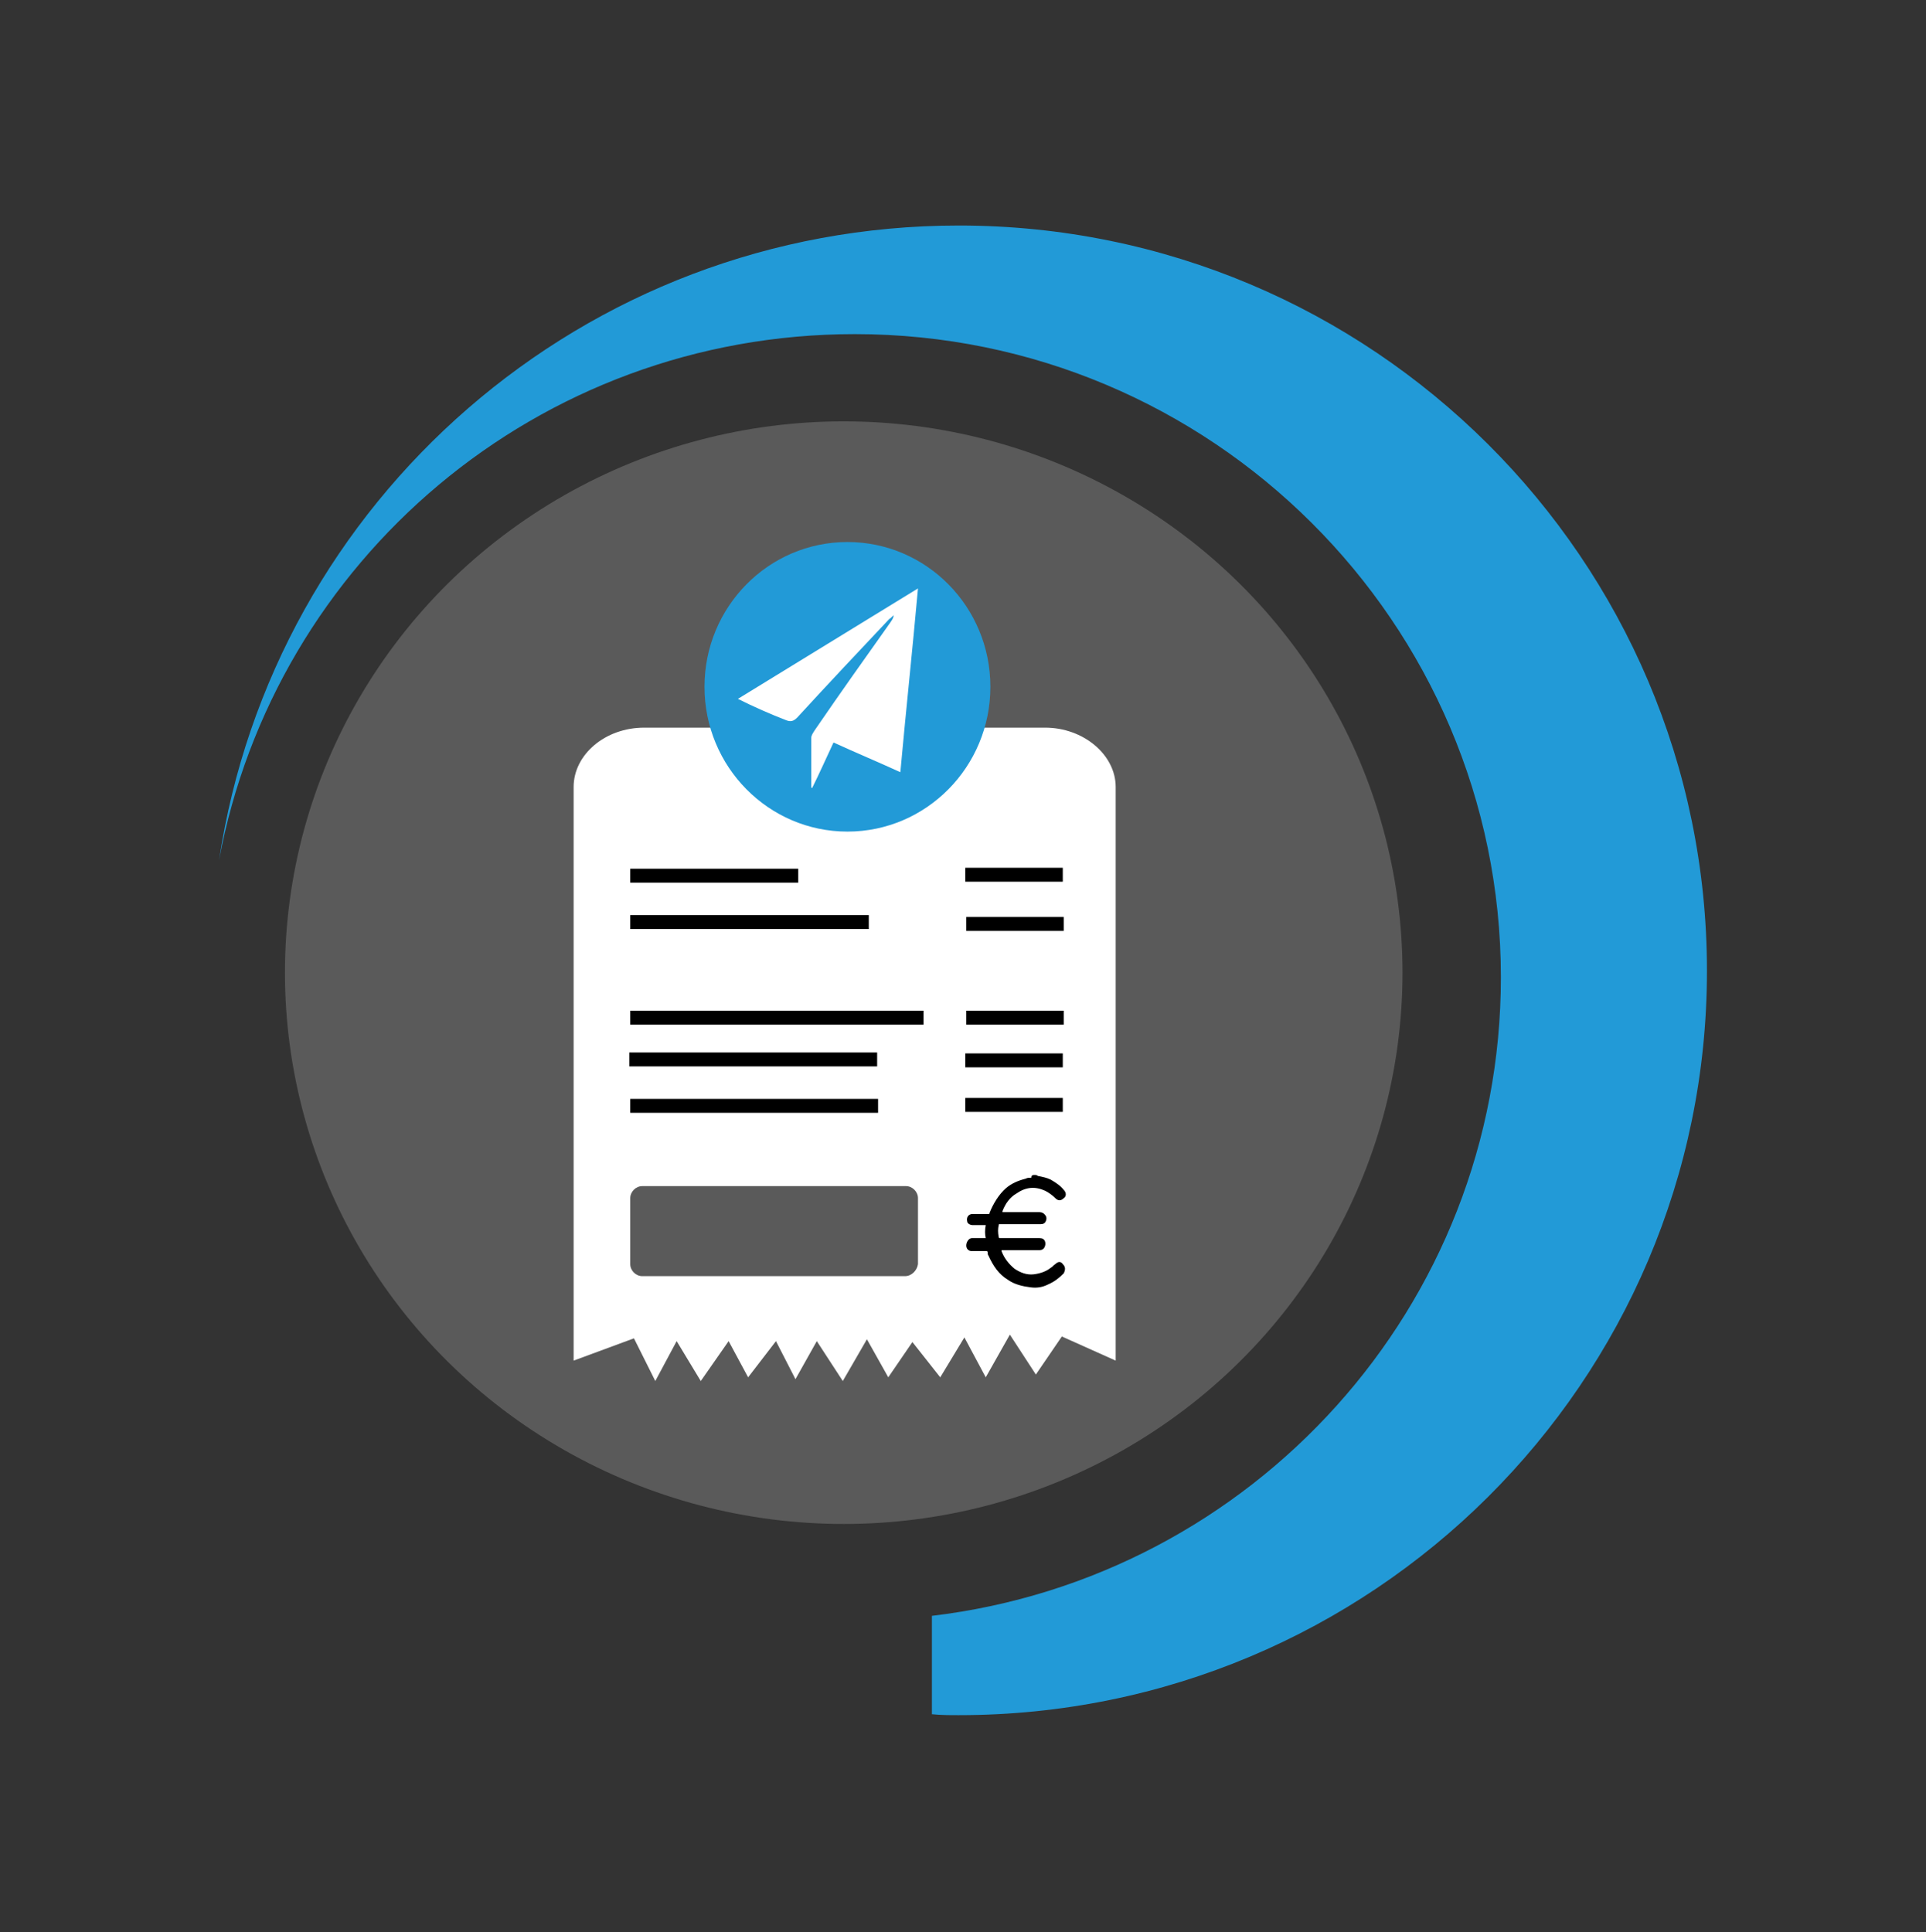
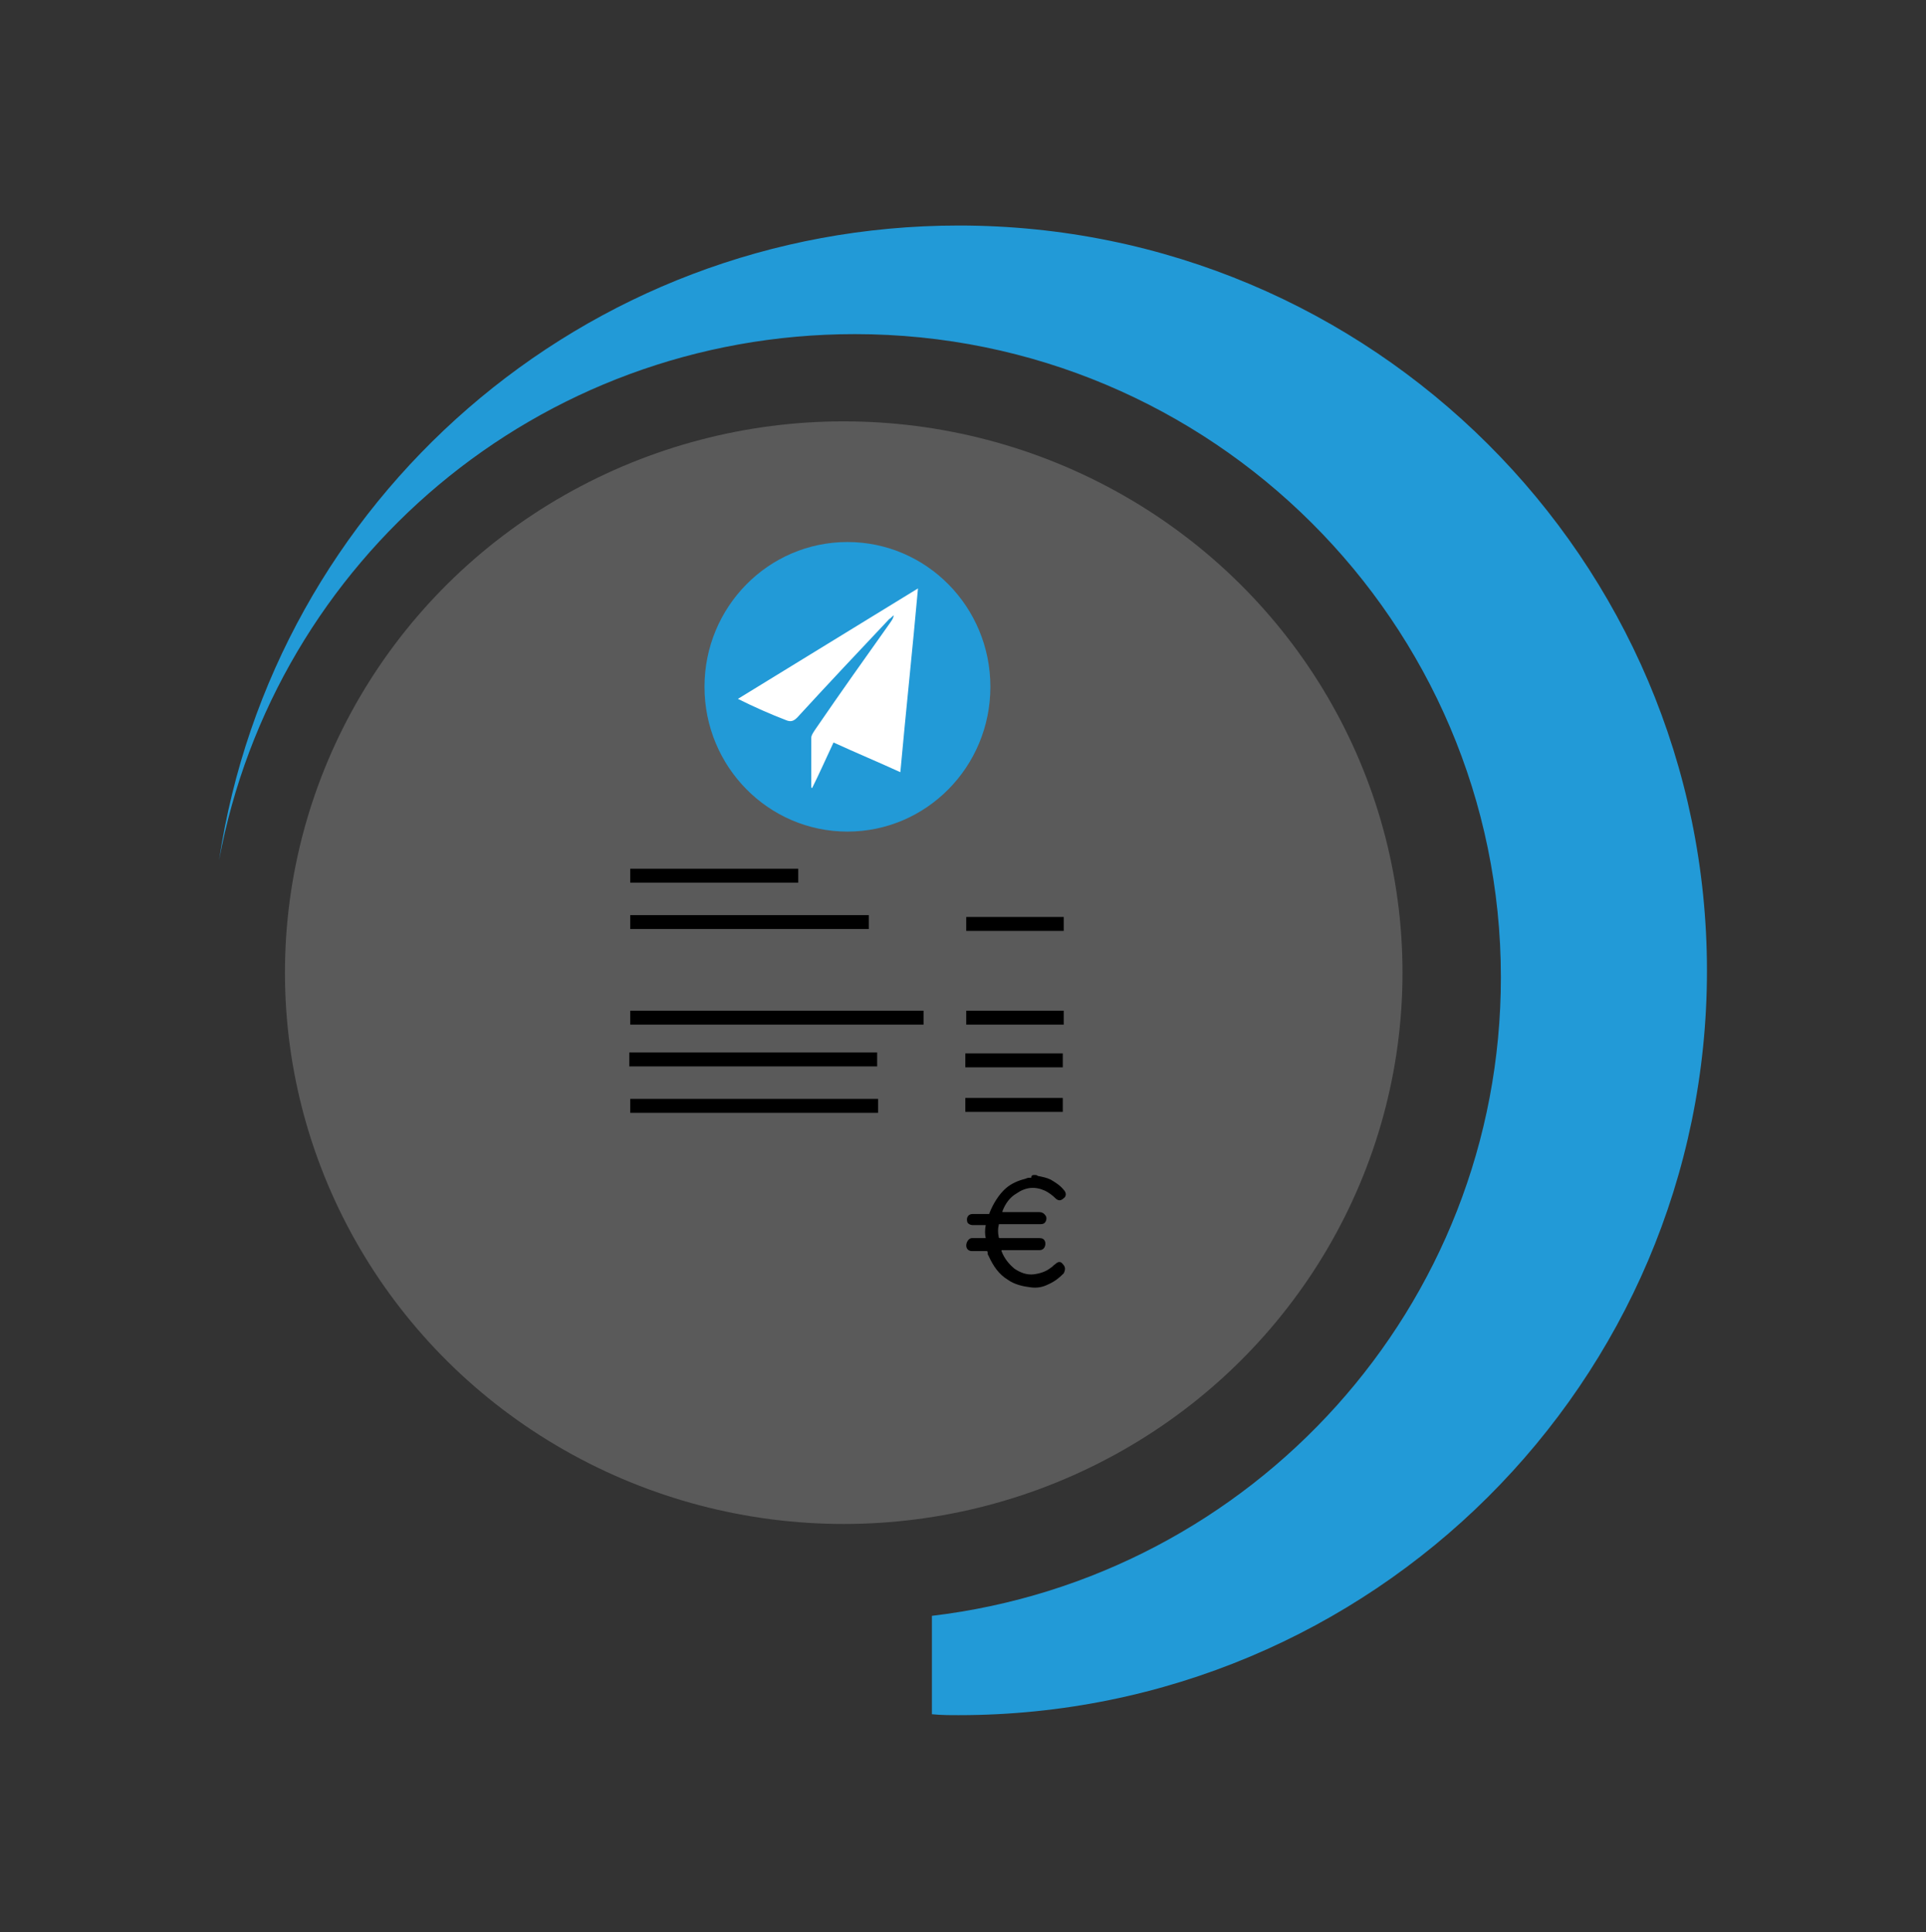
<svg xmlns="http://www.w3.org/2000/svg" version="1.1" id="Livello_1" x="0px" y="0px" viewBox="0 0 207.5 208.2" style="enable-background:new 0 0 207.5 208.2;" xml:space="preserve">
  <rect x="0" y="0" width="207.5" height="208.2" fill="#333333" stroke="none" />
  <style type="text/css">
	.st0{fill:#5A5A5A;}
	.st1{fill:#229AD7;}
	.st2{fill:#FFFFFF;}
</style>
  <g id="XMLID_00000002352891643884599850000001587615072475688351_">
    <ellipse id="XMLID_301_" class="st0" cx="90.9" cy="104.8" rx="60.2" ry="59.4" />
    <g id="XMLID_14_">
      <path id="XMLID_300_" class="st1" d="M103.3,24.3c-40.5,0-73.9,29.7-79.7,68.4c6-32.3,34.3-56.7,68.5-56.7    c38.4,0,69.6,31.1,69.6,69.3c0,35.5-26.8,64.7-61.3,68.8v10.6c1,0.1,1.9,0.1,2.9,0.1c44.5,0,80.6-35.9,80.6-80.2    S147.8,24.3,103.3,24.3z" />
    </g>
    <rect id="XMLID_295_" x="68.8" y="94.1" class="st0" width="17.6" height="1.5" />
    <rect id="XMLID_292_" x="68.8" y="98.9" class="st0" width="25" height="1.5" />
    <rect id="XMLID_289_" x="68.8" y="109" class="st0" width="30.9" height="1.5" />
-     <rect id="XMLID_286_" x="68.8" y="113.4" class="st0" width="26.1" height="1.5" />
    <rect id="XMLID_283_" x="68.8" y="118.3" class="st0" width="26.1" height="1.5" />
    <rect id="XMLID_280_" x="104.1" y="93.9" class="st0" width="10.3" height="1.5" />
    <rect id="XMLID_277_" x="104.2" y="99.1" class="st0" width="10.3" height="1.5" />
    <rect id="XMLID_274_" x="104.1" y="109" class="st0" width="10.3" height="1.5" />
    <rect id="XMLID_271_" x="104.1" y="113.4" class="st0" width="10.3" height="1.5" />
    <rect id="XMLID_268_" x="104.1" y="118.1" class="st0" width="10.3" height="1.5" />
    <ellipse id="XMLID_265_" class="st0" cx="79" cy="80.9" rx="10.2" ry="2.8" />
    <path id="XMLID_182_" class="st0" d="M95.7,125.6H69.2c-0.4,0-0.7-0.3-0.7-0.7v-2.1c0-0.4,0.3-0.7,0.7-0.7h26.6   c0.4,0,0.7,0.3,0.7,0.7v2.1C96.4,125.3,96.1,125.6,95.7,125.6z" />
    <path id="XMLID_168_" class="st0" d="M95.7,136.7H69.2c-0.4,0-0.8-0.4-0.8-0.8v-2.4c0-0.4,0.4-0.8,0.8-0.8h26.4   c0.4,0,0.8,0.4,0.8,0.8v2.4C96.4,136.4,96.1,136.7,95.7,136.7z" />
    <path id="XMLID_157_" class="st0" d="M110.2,122c0.1,0,0.3,0,0.4,0.1c0.6,0.1,1.2,0.3,1.8,0.5c0.7,0.3,1.3,0.8,1.8,1.3   c0.3,0.3,0.3,0.8,0,1.2c-0.3,0.3-0.8,0.3-1.2,0c-0.4-0.4-0.9-0.8-1.4-1c-1.3-0.6-2.7-0.5-3.9,0.3c-0.9,0.6-1.5,1.4-1.9,2.4   c0,0,0,0,0,0.1c0.1,0,0.1,0,0.1,0c1.7,0,3.3,0,4.9,0c0.3,0,0.4,0.1,0.6,0.2c0.3,0.3,0.3,0.6,0.2,0.9c-0.1,0.3-0.4,0.5-0.7,0.5   c-0.4,0-0.9,0-1.3,0c-1.4,0-2.8,0-4.2,0c-0.1,0-0.1,0-0.1,0.1c-0.1,0.5-0.1,1.1,0,1.6c0,0.1,0.1,0.1,0.1,0.1c0.6,0,1.3,0,1.9,0   c1.2,0,2.3,0,3.5,0c0.4,0,0.7,0.2,0.8,0.5c0.2,0.5-0.2,1.1-0.7,1.1c-0.6,0-1.3,0-2,0c-1,0-2.1,0-3.1,0c-0.1,0-0.1,0-0.1,0v0.1   c0.4,1,1,1.7,1.8,2.4c0.8,0.6,1.7,0.8,2.6,0.8c0.8-0.1,1.6-0.4,2.3-0.9c0.2-0.2,0.4-0.4,0.6-0.6c0.3-0.3,0.8-0.3,1.1,0   c0.4,0.3,0.4,0.8,0.1,1.2c-0.6,0.6-1.3,1.2-2.1,1.5c-0.8,0.3-1.5,0.4-2.4,0.4c-1.1-0.1-2.1-0.4-3-1c-1.2-0.8-2.1-2-2.6-3.3   c-0.1-0.1-0.1-0.3-0.1-0.4c0-0.1-0.1-0.1-0.1-0.1c-0.7,0-1.3,0-2.1,0c-0.4,0-0.8-0.3-0.8-0.7c-0.1-0.4,0.3-1,0.8-1   c0.6,0,1.2,0,1.7,0c0,0,0.1,0,0.1,0c-0.1-0.6-0.1-1.2,0-1.7c-0.1,0-0.1,0-0.1,0c-0.6,0-1.2,0-1.7,0c-0.4,0-0.7-0.2-0.8-0.6   c-0.2-0.5,0.2-1.1,0.7-1.1c0.7,0,1.4,0,2.1,0c0.1,0,0.1,0,0.1-0.1c0.4-1.3,1.2-2.5,2.3-3.3c0.8-0.6,1.6-1,2.6-1.2   c0.2-0.1,0.4-0.1,0.6-0.1h0.1C109.8,122,110,122,110.2,122z" />
    <g id="XMLID_34_">
-       <path id="XMLID_238_" class="st2" d="M120.2,146.6V84.8c0-3.5-3.5-6.4-7.6-6.4H69.4c-4.2,0-7.6,2.9-7.6,6.4v61.8l6.5-2.4l2.3,4.6    l2.3-4.3l2.6,4.3l3-4.3l2.1,3.9l3-3.9l2.1,4.1l2.3-4.1l2.8,4.3l2.6-4.5l2.3,4.1l2.6-3.8l3,3.8l2.6-4.3l2.3,4.3l2.6-4.6l2.8,4.3    l2.8-4.1L120.2,146.6z" />
      <rect id="XMLID_236_" x="67.9" y="93.6" width="18.1" height="1.5" />
      <rect id="XMLID_235_" x="67.9" y="98.6" width="25.7" height="1.5" />
      <rect id="XMLID_234_" x="67.9" y="108.9" width="31.6" height="1.5" />
      <rect id="XMLID_232_" x="67.8" y="113.4" width="26.7" height="1.5" />
      <rect id="XMLID_231_" x="67.9" y="118.4" width="26.7" height="1.5" />
-       <rect id="XMLID_230_" x="104" y="93.5" width="10.5" height="1.5" />
      <rect id="XMLID_229_" x="104.1" y="98.8" width="10.5" height="1.5" />
      <rect id="XMLID_228_" x="104.1" y="108.9" width="10.5" height="1.5" />
      <rect id="XMLID_226_" x="104" y="113.5" width="10.5" height="1.5" />
      <rect id="XMLID_94_" x="104" y="118.3" width="10.5" height="1.5" />
      <path id="XMLID_37_" class="st0" d="M97.5,137.5H69.2c-0.7,0-1.3-0.6-1.3-1.3v-7.1c0-0.7,0.6-1.3,1.3-1.3h28.4    c0.7,0,1.3,0.6,1.3,1.3v7.1C98.8,136.9,98.2,137.5,97.5,137.5z" />
      <path id="XMLID_36_" d="M111.5,126.6c0.1,0,0.2,0,0.3,0.1c0.5,0.1,1,0.2,1.4,0.4c0.5,0.3,1,0.6,1.4,1.1c0.3,0.3,0.3,0.7,0,0.9    c-0.3,0.3-0.6,0.3-0.9,0c-0.3-0.3-0.7-0.6-1.1-0.8c-1.1-0.5-2.1-0.4-3.1,0.3c-0.7,0.4-1.2,1.1-1.5,1.9c0,0,0,0,0,0.1h0.1    c1.3,0,2.6,0,3.9,0c0.2,0,0.4,0.1,0.5,0.2c0.2,0.2,0.3,0.4,0.2,0.7c-0.1,0.3-0.3,0.4-0.6,0.4c-0.4,0-0.7,0-1.1,0    c-1.1,0-2.2,0-3.3,0c-0.1,0-0.1,0-0.1,0.1c-0.1,0.4-0.1,0.8,0,1.3c0,0.1,0.1,0.1,0.1,0.1c0.5,0,1,0,1.5,0c0.9,0,1.9,0,2.8,0    c0.3,0,0.5,0.1,0.6,0.4c0.1,0.4-0.1,0.9-0.6,0.9c-0.5,0-1,0-1.5,0c-0.8,0-1.7,0-2.5,0h-0.1v0.1c0.3,0.8,0.8,1.4,1.4,1.9    c0.6,0.4,1.3,0.7,2.1,0.6c0.7-0.1,1.3-0.3,1.8-0.7c0.2-0.1,0.3-0.3,0.5-0.4c0.3-0.3,0.6-0.3,0.8,0c0.3,0.3,0.3,0.6,0.1,1    c-0.5,0.5-1,0.9-1.7,1.2c-0.6,0.3-1.2,0.4-1.9,0.3c-0.8-0.1-1.7-0.3-2.4-0.8c-1-0.6-1.6-1.5-2.1-2.6c-0.1-0.1-0.1-0.3-0.1-0.4    c0-0.1-0.1-0.1-0.1-0.1c-0.5,0-1.1,0-1.6,0c-0.3,0-0.6-0.2-0.6-0.6s0.3-0.8,0.6-0.8c0.4,0,1,0,1.4,0h0.1c-0.1-0.4-0.1-0.9,0-1.4    h-0.1c-0.4,0-0.9,0-1.3,0c-0.3,0-0.6-0.2-0.6-0.4c-0.1-0.4,0.1-0.8,0.6-0.8c0.6,0,1.1,0,1.7,0c0.1,0,0.1,0,0.1-0.1    c0.4-1,1-2,1.8-2.7c0.6-0.5,1.3-0.8,2.1-1c0.2-0.1,0.3-0.1,0.5-0.1h0.1C111.1,126.6,111.3,126.6,111.5,126.6z" />
    </g>
    <g id="XMLID_86_">
      <ellipse id="XMLID_85_" class="st1" cx="91.3" cy="74" rx="15.4" ry="15.6" />
      <path id="XMLID_35_" class="st2" d="M79.5,75.3c6.5-4,12.9-7.9,19.4-11.9c-0.6,6.7-1.3,13.2-1.9,19.8c-2.4-1.1-4.8-2.1-7.2-3.2    c-0.8,1.7-1.5,3.3-2.3,4.9c-0.1,0-0.1-0.1-0.1-0.1c0-1.7,0-3.5,0-5.3c0-0.3,0.3-0.7,0.5-1c2.6-3.8,5.3-7.6,8-11.4    c0.2-0.3,0.3-0.4,0.4-0.8c-0.2,0.1-0.3,0.3-0.5,0.4c-3.3,3.5-6.6,7-9.9,10.6c-0.4,0.4-0.7,0.5-1.2,0.3    C82.9,76.9,81.3,76.2,79.5,75.3z" />
    </g>
  </g>
</svg>